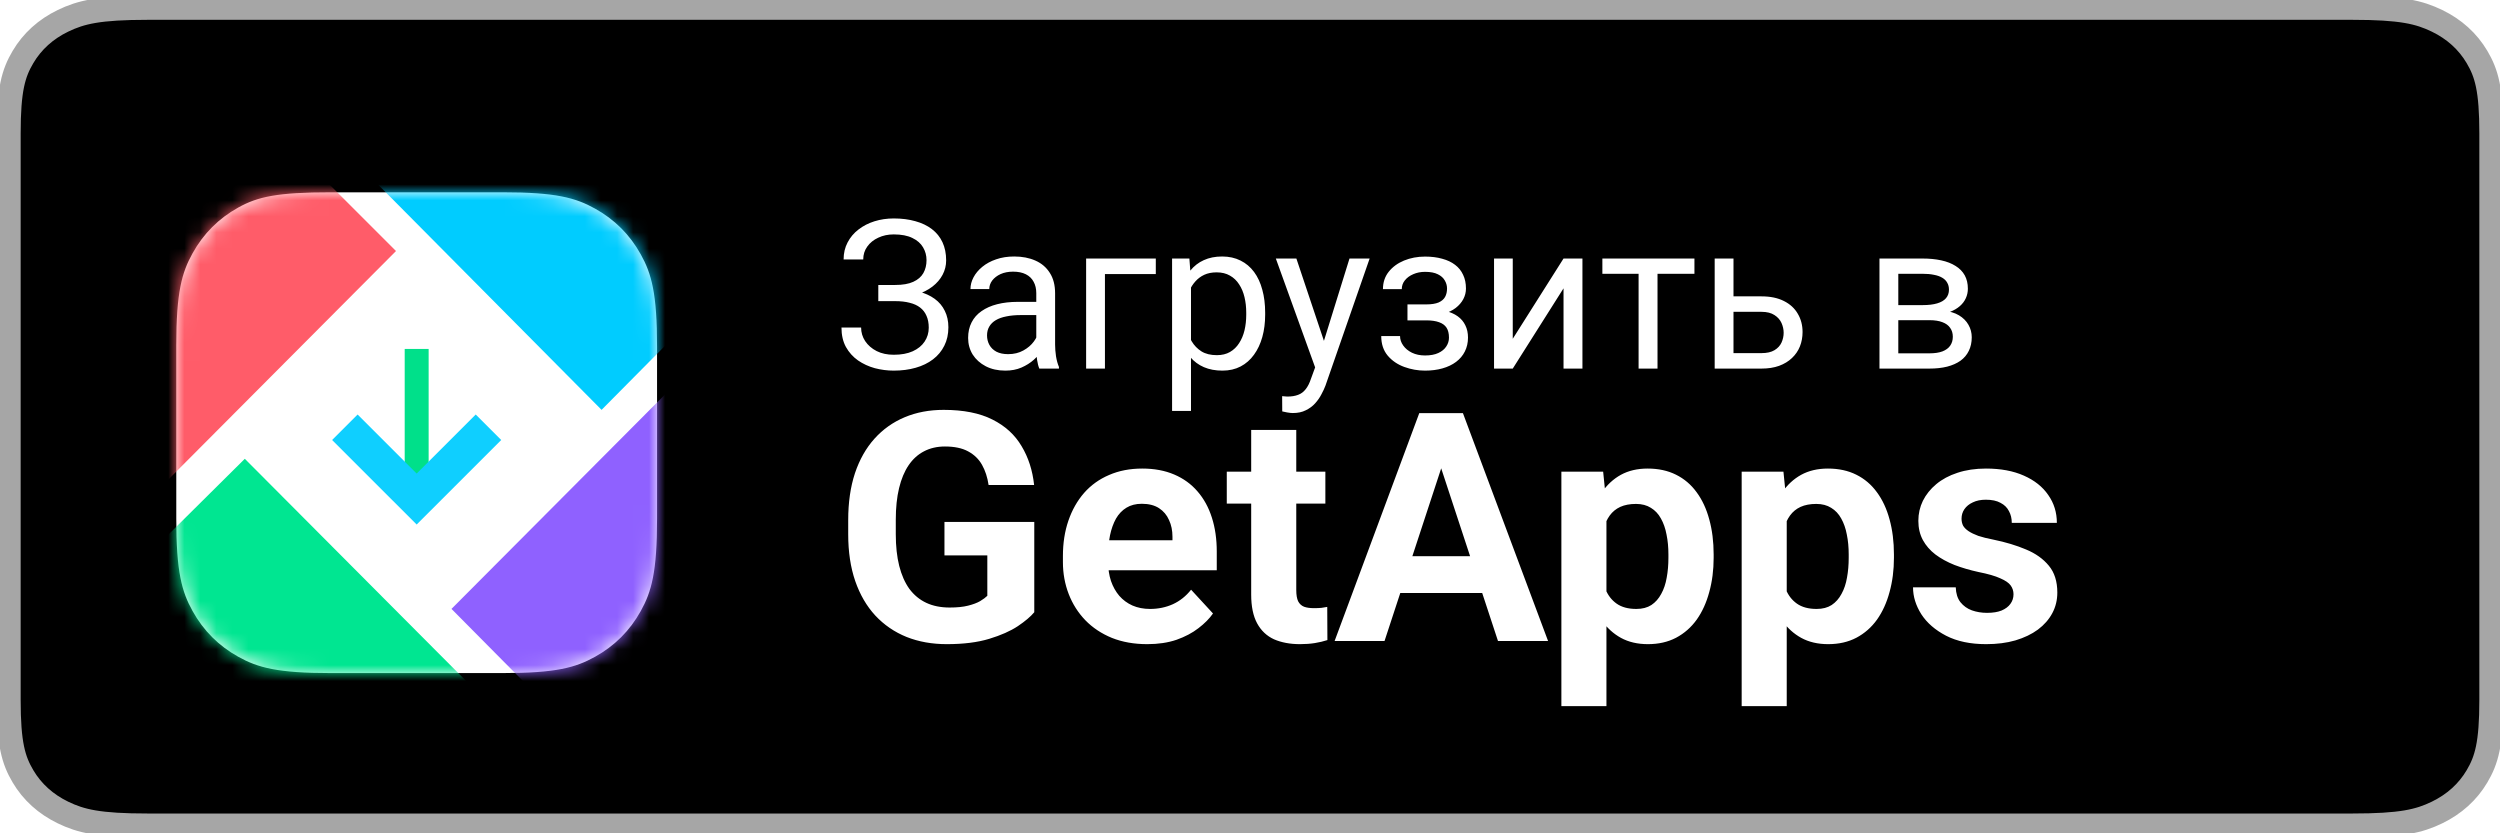
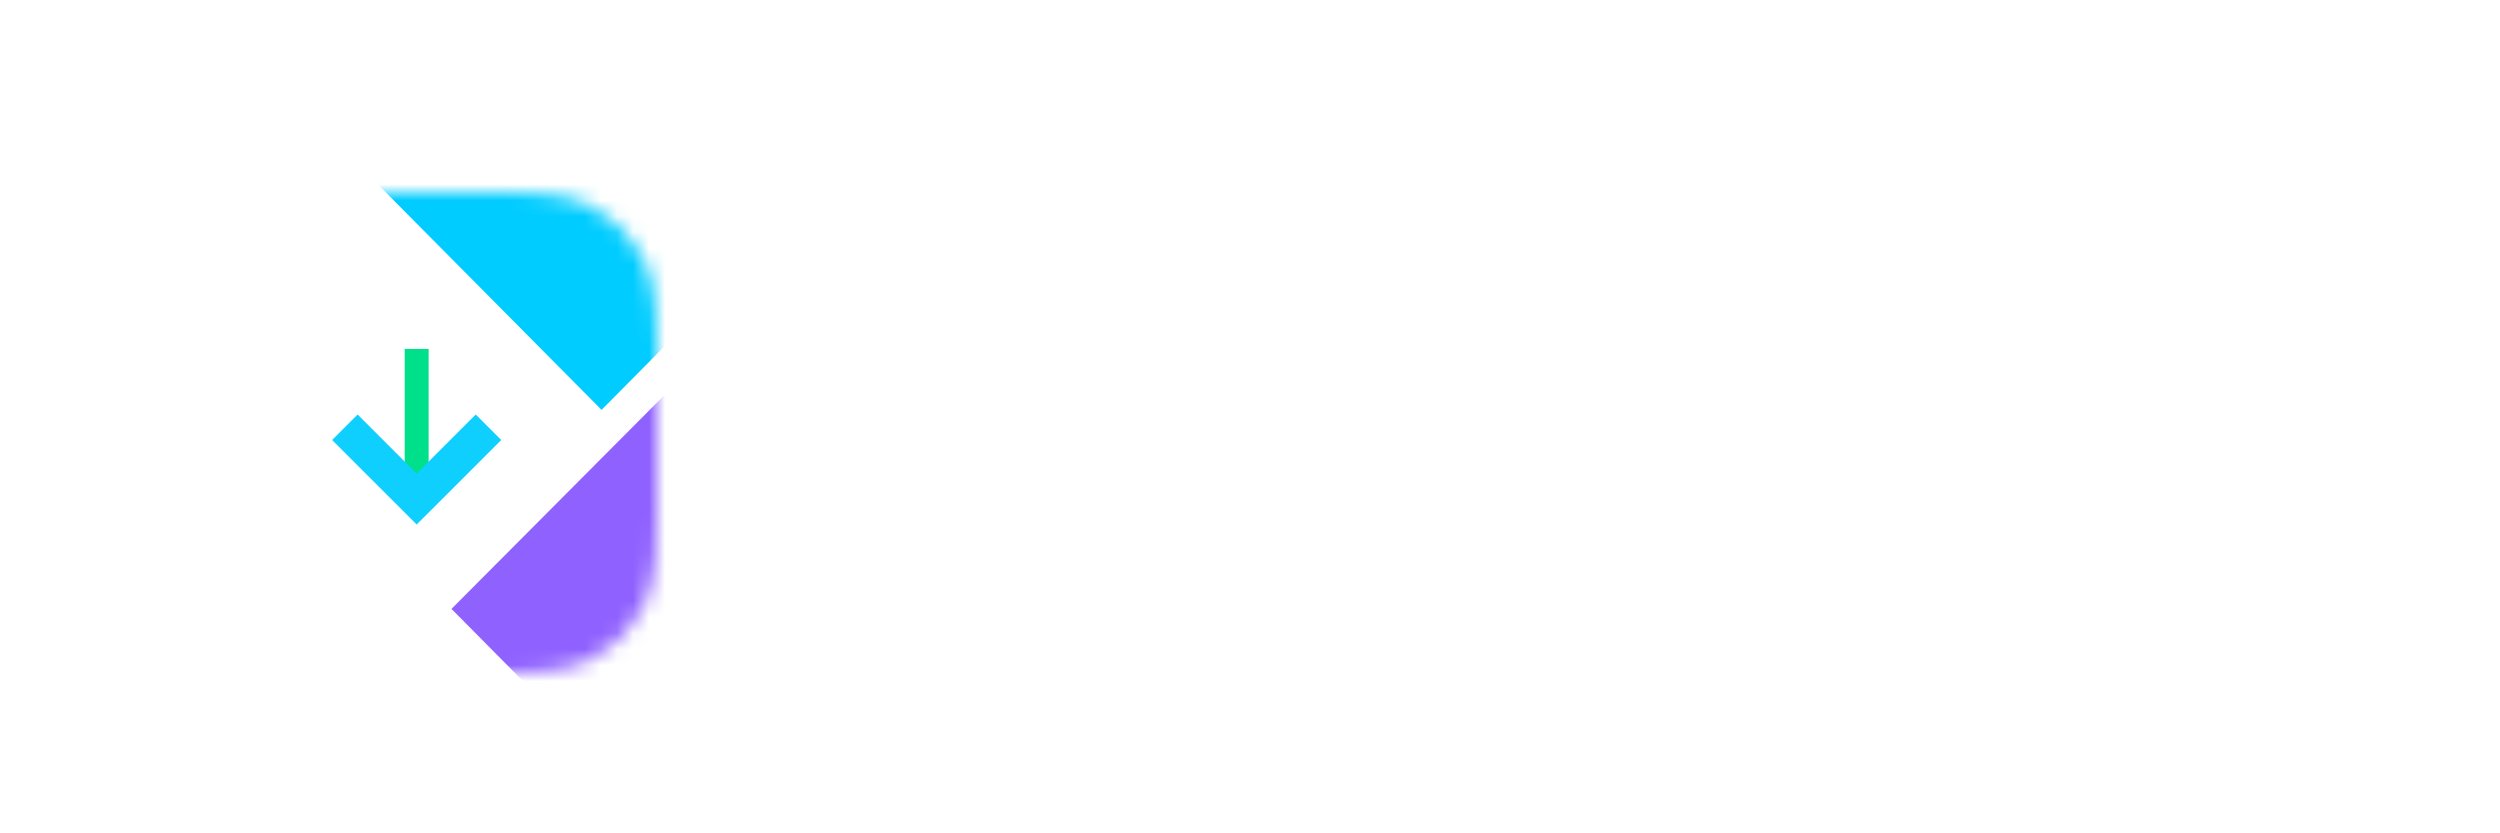
<svg xmlns="http://www.w3.org/2000/svg" width="156" height="52" viewBox="0 0 156 52" fill="none">
  <rect x="0" y="0" width="156" height="52" fill="#333333" stroke="none" />
  <g clip-path="url(#clip0_490_440)">
    <path d="M156 0H0V52H156V0Z" fill="white" />
-     <path fill-rule="evenodd" clip-rule="evenodd" d="M9.216 0.487H146.784C149.836 0.487 150.95 0.758 152.068 1.298C153.144 1.818 153.989 2.582 154.564 3.555C155.162 4.566 155.461 5.573 155.461 8.333V43.667C155.461 46.427 155.162 47.434 154.564 48.445C153.989 49.418 153.144 50.181 152.068 50.702C150.95 51.242 149.836 51.513 146.784 51.513H9.216C6.164 51.513 5.05 51.242 3.932 50.702C2.856 50.181 2.011 49.418 1.436 48.445C0.838 47.434 0.539 46.427 0.539 43.667V8.333C0.539 5.573 0.838 4.566 1.436 3.555C2.011 2.582 2.856 1.818 3.932 1.298C5.05 0.758 6.164 0.487 9.216 0.487Z" fill="black" stroke="#A6A6A6" stroke-width="1.5" />
    <path d="M55.904 18.563H54.806V17.782H55.859C56.325 17.782 56.702 17.717 56.989 17.585C57.277 17.454 57.486 17.272 57.618 17.04C57.749 16.807 57.815 16.538 57.815 16.233C57.815 15.941 57.742 15.675 57.599 15.434C57.455 15.188 57.233 14.993 56.932 14.85C56.632 14.701 56.245 14.627 55.77 14.627C55.415 14.627 55.093 14.695 54.806 14.831C54.518 14.962 54.289 15.146 54.12 15.383C53.951 15.616 53.866 15.884 53.866 16.189H52.641C52.641 15.795 52.724 15.442 52.889 15.129C53.054 14.812 53.28 14.543 53.568 14.323C53.856 14.098 54.188 13.927 54.565 13.809C54.945 13.69 55.347 13.631 55.77 13.631C56.266 13.631 56.714 13.688 57.116 13.802C57.518 13.912 57.863 14.077 58.151 14.297C58.439 14.517 58.659 14.79 58.811 15.116C58.963 15.442 59.04 15.821 59.04 16.252C59.04 16.57 58.965 16.868 58.817 17.148C58.669 17.427 58.458 17.672 58.183 17.884C57.908 18.095 57.578 18.262 57.192 18.385C56.807 18.504 56.378 18.563 55.904 18.563ZM54.806 18.023H55.904C56.424 18.023 56.888 18.076 57.294 18.182C57.7 18.288 58.043 18.442 58.322 18.645C58.602 18.849 58.813 19.1 58.957 19.401C59.105 19.697 59.179 20.038 59.179 20.423C59.179 20.855 59.095 21.238 58.925 21.572C58.76 21.906 58.525 22.19 58.221 22.422C57.916 22.655 57.554 22.831 57.135 22.949C56.721 23.068 56.266 23.127 55.77 23.127C55.373 23.127 54.979 23.076 54.59 22.975C54.205 22.869 53.856 22.708 53.542 22.492C53.229 22.272 52.977 21.993 52.787 21.654C52.601 21.316 52.508 20.91 52.508 20.436H53.733C53.733 20.744 53.818 21.028 53.987 21.286C54.16 21.544 54.399 21.752 54.704 21.908C55.009 22.061 55.364 22.137 55.77 22.137C56.236 22.137 56.63 22.065 56.951 21.921C57.277 21.773 57.525 21.572 57.694 21.318C57.867 21.06 57.954 20.77 57.954 20.448C57.954 20.165 57.908 19.919 57.815 19.712C57.726 19.5 57.592 19.327 57.415 19.191C57.241 19.056 57.023 18.956 56.761 18.893C56.503 18.825 56.202 18.791 55.859 18.791H54.806V18.023ZM64.664 21.826V18.29C64.664 18.019 64.609 17.784 64.499 17.585C64.393 17.382 64.232 17.226 64.016 17.116C63.8 17.006 63.534 16.951 63.216 16.951C62.92 16.951 62.66 17.002 62.435 17.103C62.215 17.205 62.042 17.338 61.915 17.503C61.792 17.668 61.731 17.846 61.731 18.036H60.557C60.557 17.791 60.62 17.547 60.747 17.306C60.874 17.065 61.056 16.847 61.293 16.652C61.534 16.453 61.822 16.297 62.156 16.183C62.495 16.064 62.871 16.005 63.286 16.005C63.785 16.005 64.226 16.09 64.606 16.259C64.992 16.428 65.292 16.684 65.508 17.027C65.728 17.365 65.838 17.791 65.838 18.303V21.502C65.838 21.73 65.857 21.974 65.895 22.232C65.937 22.49 65.999 22.712 66.079 22.898V23H64.854C64.795 22.865 64.748 22.685 64.714 22.46C64.68 22.232 64.664 22.02 64.664 21.826ZM64.867 18.836L64.879 19.661H63.692C63.358 19.661 63.06 19.689 62.797 19.744C62.535 19.794 62.315 19.873 62.137 19.979C61.959 20.084 61.824 20.218 61.731 20.378C61.638 20.535 61.591 20.719 61.591 20.931C61.591 21.146 61.64 21.343 61.737 21.521C61.835 21.699 61.981 21.84 62.175 21.946C62.374 22.048 62.617 22.099 62.905 22.099C63.265 22.099 63.582 22.023 63.857 21.87C64.132 21.718 64.35 21.532 64.511 21.311C64.676 21.091 64.765 20.878 64.778 20.67L65.279 21.235C65.25 21.413 65.169 21.61 65.038 21.826C64.907 22.041 64.731 22.249 64.511 22.448C64.295 22.642 64.037 22.805 63.737 22.936C63.441 23.064 63.106 23.127 62.734 23.127C62.268 23.127 61.86 23.036 61.509 22.854C61.162 22.672 60.891 22.429 60.696 22.124C60.506 21.815 60.411 21.47 60.411 21.089C60.411 20.721 60.483 20.398 60.627 20.118C60.77 19.835 60.978 19.6 61.248 19.414C61.519 19.223 61.845 19.079 62.226 18.982C62.607 18.885 63.032 18.836 63.502 18.836H64.867ZM72.122 16.132V17.103H68.948V23H67.774V16.132H72.122ZM74.318 17.452V25.641H73.138V16.132H74.217L74.318 17.452ZM78.946 19.509V19.642C78.946 20.141 78.887 20.605 78.768 21.032C78.65 21.455 78.476 21.824 78.248 22.137C78.023 22.45 77.746 22.693 77.416 22.867C77.086 23.04 76.707 23.127 76.28 23.127C75.844 23.127 75.459 23.055 75.124 22.911C74.79 22.767 74.507 22.558 74.274 22.283C74.041 22.008 73.855 21.678 73.715 21.293C73.58 20.907 73.487 20.474 73.436 19.991V19.28C73.487 18.773 73.582 18.317 73.722 17.916C73.861 17.514 74.045 17.171 74.274 16.887C74.507 16.599 74.788 16.381 75.118 16.233C75.448 16.081 75.829 16.005 76.261 16.005C76.692 16.005 77.075 16.09 77.41 16.259C77.744 16.424 78.025 16.661 78.254 16.97C78.482 17.279 78.654 17.649 78.768 18.081C78.887 18.508 78.946 18.984 78.946 19.509ZM77.765 19.642V19.509C77.765 19.166 77.729 18.844 77.657 18.544C77.585 18.239 77.473 17.973 77.321 17.744C77.173 17.511 76.982 17.329 76.749 17.198C76.517 17.063 76.24 16.995 75.918 16.995C75.622 16.995 75.364 17.046 75.144 17.148C74.928 17.249 74.744 17.387 74.591 17.56C74.439 17.729 74.314 17.924 74.217 18.144C74.124 18.36 74.054 18.584 74.007 18.817V20.461C74.092 20.757 74.21 21.037 74.363 21.299C74.515 21.557 74.718 21.766 74.972 21.927C75.226 22.084 75.546 22.162 75.931 22.162C76.248 22.162 76.521 22.096 76.749 21.965C76.982 21.83 77.173 21.646 77.321 21.413C77.473 21.18 77.585 20.914 77.657 20.613C77.729 20.309 77.765 19.985 77.765 19.642ZM82.297 22.289L84.208 16.132H85.465L82.71 24.06C82.647 24.229 82.562 24.411 82.456 24.606C82.355 24.805 82.223 24.993 82.062 25.171C81.902 25.349 81.707 25.492 81.478 25.602C81.254 25.717 80.986 25.774 80.672 25.774C80.579 25.774 80.461 25.761 80.317 25.736C80.173 25.71 80.072 25.689 80.012 25.672L80.006 24.72C80.04 24.724 80.093 24.729 80.165 24.733C80.241 24.741 80.294 24.746 80.323 24.746C80.59 24.746 80.816 24.71 81.002 24.638C81.189 24.57 81.345 24.454 81.472 24.289C81.603 24.128 81.716 23.906 81.809 23.622L82.297 22.289ZM80.894 16.132L82.678 21.464L82.983 22.702L82.139 23.133L79.612 16.132H80.894ZM89.089 19.718H87.826V18.995H88.994C89.32 18.995 89.578 18.954 89.769 18.874C89.959 18.789 90.094 18.673 90.175 18.525C90.255 18.377 90.295 18.203 90.295 18.004C90.295 17.827 90.249 17.66 90.156 17.503C90.067 17.342 89.923 17.213 89.724 17.116C89.525 17.014 89.259 16.963 88.924 16.963C88.653 16.963 88.408 17.012 88.188 17.109C87.968 17.203 87.792 17.331 87.661 17.497C87.534 17.657 87.471 17.839 87.471 18.043H86.296C86.296 17.623 86.415 17.264 86.652 16.963C86.893 16.659 87.213 16.424 87.61 16.259C88.012 16.094 88.45 16.011 88.924 16.011C89.322 16.011 89.678 16.056 89.991 16.145C90.308 16.229 90.577 16.356 90.797 16.525C91.017 16.69 91.184 16.898 91.298 17.148C91.417 17.393 91.476 17.678 91.476 18.004C91.476 18.237 91.421 18.457 91.311 18.665C91.201 18.872 91.042 19.056 90.835 19.217C90.628 19.373 90.376 19.496 90.08 19.585C89.788 19.674 89.457 19.718 89.089 19.718ZM87.826 19.274H89.089C89.5 19.274 89.862 19.314 90.175 19.395C90.488 19.471 90.75 19.585 90.962 19.737C91.174 19.89 91.332 20.078 91.438 20.302C91.548 20.522 91.603 20.776 91.603 21.064C91.603 21.386 91.537 21.675 91.406 21.934C91.279 22.188 91.097 22.403 90.86 22.581C90.623 22.759 90.34 22.894 90.01 22.987C89.684 23.08 89.322 23.127 88.924 23.127C88.48 23.127 88.048 23.051 87.629 22.898C87.21 22.746 86.866 22.511 86.595 22.194C86.324 21.872 86.189 21.464 86.189 20.969H87.363C87.363 21.176 87.428 21.373 87.56 21.559C87.691 21.745 87.873 21.895 88.106 22.01C88.342 22.124 88.615 22.181 88.924 22.181C89.254 22.181 89.529 22.13 89.749 22.029C89.97 21.927 90.135 21.792 90.245 21.623C90.359 21.453 90.416 21.269 90.416 21.07C90.416 20.812 90.365 20.605 90.264 20.448C90.162 20.292 90.005 20.177 89.794 20.105C89.587 20.029 89.32 19.991 88.994 19.991H87.826V19.274ZM94.396 21.14L97.564 16.132H98.744V23H97.564V17.992L94.396 23H93.228V16.132H94.396V21.14ZM103.429 16.132V23H102.248V16.132H103.429ZM105.733 16.132V17.084H99.988V16.132H105.733ZM107.853 18.493H109.916C110.47 18.493 110.938 18.59 111.319 18.785C111.7 18.976 111.987 19.24 112.182 19.579C112.381 19.913 112.48 20.294 112.48 20.721C112.48 21.039 112.425 21.337 112.315 21.616C112.205 21.891 112.04 22.133 111.82 22.34C111.604 22.547 111.336 22.71 111.014 22.829C110.697 22.943 110.331 23 109.916 23H106.996V16.132H108.17V22.035H109.916C110.255 22.035 110.525 21.974 110.729 21.851C110.932 21.728 111.078 21.57 111.167 21.375C111.255 21.18 111.3 20.977 111.3 20.766C111.3 20.558 111.255 20.355 111.167 20.156C111.078 19.957 110.932 19.792 110.729 19.661C110.525 19.526 110.255 19.458 109.916 19.458H107.853V18.493ZM120.396 19.979H118.143L118.13 19.039H119.971C120.335 19.039 120.637 19.003 120.878 18.931C121.124 18.859 121.308 18.751 121.431 18.607C121.553 18.463 121.615 18.286 121.615 18.074C121.615 17.909 121.579 17.765 121.507 17.643C121.439 17.516 121.335 17.412 121.196 17.331C121.056 17.247 120.883 17.186 120.675 17.148C120.472 17.105 120.233 17.084 119.958 17.084H118.454V23H117.279V16.132H119.958C120.394 16.132 120.785 16.17 121.132 16.246C121.484 16.322 121.782 16.439 122.027 16.595C122.277 16.748 122.467 16.942 122.599 17.179C122.73 17.416 122.795 17.695 122.795 18.017C122.795 18.224 122.753 18.421 122.668 18.607C122.584 18.794 122.459 18.959 122.294 19.102C122.129 19.246 121.926 19.365 121.685 19.458C121.443 19.547 121.166 19.604 120.853 19.629L120.396 19.979ZM120.396 23H117.717L118.301 22.048H120.396C120.722 22.048 120.993 22.008 121.208 21.927C121.424 21.843 121.585 21.724 121.691 21.572C121.801 21.415 121.856 21.229 121.856 21.013C121.856 20.797 121.801 20.613 121.691 20.461C121.585 20.304 121.424 20.186 121.208 20.105C120.993 20.021 120.722 19.979 120.396 19.979H118.612L118.625 19.039H120.853L121.278 19.395C121.655 19.424 121.974 19.517 122.237 19.674C122.499 19.83 122.698 20.029 122.833 20.27C122.969 20.508 123.037 20.766 123.037 21.045C123.037 21.366 122.975 21.65 122.853 21.895C122.734 22.141 122.561 22.346 122.332 22.511C122.104 22.672 121.826 22.795 121.5 22.879C121.175 22.96 120.806 23 120.396 23Z" fill="white" />
    <path d="M64.539 32.568V38.203C64.318 38.47 63.976 38.76 63.514 39.072C63.051 39.378 62.456 39.642 61.727 39.863C60.997 40.085 60.115 40.195 59.08 40.195C58.162 40.195 57.325 40.046 56.57 39.746C55.815 39.44 55.164 38.994 54.617 38.408C54.077 37.822 53.66 37.106 53.367 36.26C53.074 35.407 52.928 34.434 52.928 33.34V32.451C52.928 31.357 53.068 30.384 53.348 29.531C53.634 28.678 54.041 27.959 54.568 27.373C55.096 26.787 55.724 26.341 56.453 26.035C57.182 25.729 57.993 25.576 58.885 25.576C60.122 25.576 61.137 25.778 61.932 26.182C62.726 26.579 63.331 27.132 63.748 27.842C64.171 28.545 64.432 29.352 64.529 30.264H61.688C61.616 29.782 61.479 29.362 61.277 29.004C61.075 28.646 60.786 28.366 60.408 28.164C60.037 27.962 59.555 27.861 58.963 27.861C58.475 27.861 58.038 27.962 57.654 28.164C57.277 28.359 56.958 28.649 56.697 29.033C56.437 29.417 56.238 29.893 56.102 30.459C55.965 31.025 55.897 31.683 55.897 32.432V33.34C55.897 34.082 55.968 34.74 56.111 35.312C56.255 35.879 56.466 36.357 56.746 36.748C57.033 37.132 57.384 37.422 57.801 37.617C58.217 37.812 58.703 37.91 59.256 37.91C59.718 37.91 60.102 37.871 60.408 37.793C60.721 37.715 60.971 37.62 61.16 37.51C61.355 37.393 61.505 37.282 61.609 37.178V34.658H58.934V32.568H64.539ZM71.59 40.195C70.769 40.195 70.034 40.065 69.383 39.805C68.732 39.538 68.178 39.17 67.723 38.701C67.273 38.232 66.928 37.689 66.688 37.07C66.447 36.445 66.326 35.781 66.326 35.078V34.688C66.326 33.887 66.44 33.154 66.668 32.49C66.896 31.826 67.221 31.25 67.644 30.762C68.074 30.273 68.595 29.899 69.207 29.639C69.819 29.372 70.509 29.238 71.277 29.238C72.026 29.238 72.69 29.362 73.269 29.609C73.849 29.857 74.334 30.208 74.725 30.664C75.122 31.12 75.421 31.667 75.623 32.305C75.825 32.936 75.926 33.639 75.926 34.414V35.586H67.527V33.711H73.162V33.496C73.162 33.105 73.091 32.757 72.947 32.451C72.811 32.139 72.602 31.891 72.322 31.709C72.042 31.527 71.684 31.436 71.248 31.436C70.877 31.436 70.558 31.517 70.291 31.68C70.024 31.842 69.806 32.07 69.637 32.363C69.474 32.656 69.35 33.001 69.266 33.398C69.188 33.789 69.148 34.219 69.148 34.688V35.078C69.148 35.501 69.207 35.892 69.324 36.25C69.448 36.608 69.62 36.917 69.842 37.178C70.07 37.438 70.343 37.64 70.662 37.783C70.988 37.926 71.356 37.998 71.766 37.998C72.273 37.998 72.745 37.9 73.182 37.705C73.624 37.503 74.005 37.2 74.324 36.797L75.691 38.281C75.47 38.6 75.167 38.906 74.783 39.199C74.406 39.492 73.95 39.733 73.416 39.922C72.882 40.104 72.273 40.195 71.59 40.195ZM82.703 29.434V31.426H76.551V29.434H82.703ZM78.074 26.826H80.887V36.816C80.887 37.122 80.926 37.357 81.004 37.52C81.088 37.682 81.212 37.796 81.375 37.861C81.538 37.92 81.743 37.949 81.99 37.949C82.166 37.949 82.322 37.943 82.459 37.93C82.602 37.91 82.723 37.891 82.82 37.871L82.83 39.941C82.589 40.02 82.329 40.081 82.049 40.127C81.769 40.172 81.46 40.195 81.121 40.195C80.503 40.195 79.962 40.094 79.5 39.893C79.044 39.684 78.693 39.352 78.445 38.897C78.198 38.441 78.074 37.842 78.074 37.1V26.826ZM90.262 28.213L86.394 40H83.279L88.562 25.781H90.545L90.262 28.213ZM93.475 40L89.598 28.213L89.285 25.781H91.287L96.6 40H93.475ZM93.299 34.707V37.002H85.789V34.707H93.299ZM100.242 31.465V44.062H97.43V29.434H100.037L100.242 31.465ZM106.932 34.6V34.805C106.932 35.573 106.84 36.286 106.658 36.943C106.482 37.601 106.222 38.174 105.877 38.662C105.532 39.144 105.102 39.522 104.588 39.795C104.08 40.062 103.494 40.195 102.83 40.195C102.186 40.195 101.626 40.065 101.15 39.805C100.675 39.544 100.275 39.18 99.949 38.711C99.63 38.236 99.373 37.685 99.178 37.06C98.982 36.435 98.833 35.765 98.728 35.049V34.512C98.833 33.743 98.982 33.04 99.178 32.402C99.373 31.758 99.63 31.201 99.949 30.732C100.275 30.257 100.672 29.889 101.141 29.629C101.616 29.369 102.173 29.238 102.811 29.238C103.481 29.238 104.07 29.365 104.578 29.619C105.092 29.873 105.522 30.238 105.867 30.713C106.219 31.188 106.482 31.755 106.658 32.412C106.84 33.07 106.932 33.799 106.932 34.6ZM104.109 34.805V34.6C104.109 34.15 104.07 33.737 103.992 33.359C103.921 32.975 103.803 32.64 103.641 32.353C103.484 32.067 103.276 31.846 103.016 31.689C102.762 31.527 102.452 31.445 102.088 31.445C101.704 31.445 101.375 31.507 101.102 31.631C100.835 31.755 100.617 31.934 100.447 32.168C100.278 32.402 100.151 32.682 100.066 33.008C99.982 33.333 99.93 33.701 99.91 34.111V35.469C99.943 35.95 100.034 36.383 100.184 36.768C100.333 37.145 100.564 37.445 100.877 37.666C101.189 37.887 101.6 37.998 102.107 37.998C102.479 37.998 102.791 37.917 103.045 37.754C103.299 37.585 103.504 37.353 103.66 37.06C103.823 36.768 103.937 36.429 104.002 36.045C104.074 35.661 104.109 35.247 104.109 34.805ZM111.492 31.465V44.062H108.68V29.434H111.287L111.492 31.465ZM118.182 34.6V34.805C118.182 35.573 118.09 36.286 117.908 36.943C117.732 37.601 117.472 38.174 117.127 38.662C116.782 39.144 116.352 39.522 115.838 39.795C115.33 40.062 114.744 40.195 114.08 40.195C113.436 40.195 112.876 40.065 112.4 39.805C111.925 39.544 111.525 39.18 111.199 38.711C110.88 38.236 110.623 37.685 110.428 37.06C110.232 36.435 110.083 35.765 109.979 35.049V34.512C110.083 33.743 110.232 33.04 110.428 32.402C110.623 31.758 110.88 31.201 111.199 30.732C111.525 30.257 111.922 29.889 112.391 29.629C112.866 29.369 113.423 29.238 114.061 29.238C114.731 29.238 115.32 29.365 115.828 29.619C116.342 29.873 116.772 30.238 117.117 30.713C117.469 31.188 117.732 31.755 117.908 32.412C118.09 33.07 118.182 33.799 118.182 34.6ZM115.359 34.805V34.6C115.359 34.15 115.32 33.737 115.242 33.359C115.171 32.975 115.053 32.64 114.891 32.353C114.734 32.067 114.526 31.846 114.266 31.689C114.012 31.527 113.702 31.445 113.338 31.445C112.954 31.445 112.625 31.507 112.352 31.631C112.085 31.755 111.867 31.934 111.697 32.168C111.528 32.402 111.401 32.682 111.316 33.008C111.232 33.333 111.18 33.701 111.16 34.111V35.469C111.193 35.95 111.284 36.383 111.434 36.768C111.583 37.145 111.814 37.445 112.127 37.666C112.439 37.887 112.85 37.998 113.357 37.998C113.729 37.998 114.041 37.917 114.295 37.754C114.549 37.585 114.754 37.353 114.91 37.06C115.073 36.768 115.187 36.429 115.252 36.045C115.324 35.661 115.359 35.247 115.359 34.805ZM125.643 37.08C125.643 36.878 125.584 36.696 125.467 36.533C125.35 36.37 125.132 36.221 124.812 36.084C124.5 35.941 124.048 35.81 123.455 35.693C122.921 35.576 122.423 35.43 121.961 35.254C121.505 35.072 121.108 34.853 120.77 34.6C120.438 34.346 120.177 34.046 119.988 33.701C119.799 33.35 119.705 32.949 119.705 32.5C119.705 32.057 119.799 31.641 119.988 31.25C120.184 30.859 120.46 30.514 120.818 30.215C121.183 29.909 121.626 29.671 122.146 29.502C122.674 29.326 123.266 29.238 123.924 29.238C124.842 29.238 125.63 29.385 126.287 29.678C126.951 29.971 127.459 30.374 127.811 30.889C128.169 31.396 128.348 31.976 128.348 32.627H125.535C125.535 32.353 125.477 32.109 125.359 31.895C125.249 31.673 125.073 31.501 124.832 31.377C124.598 31.247 124.292 31.182 123.914 31.182C123.602 31.182 123.331 31.237 123.104 31.348C122.876 31.452 122.7 31.595 122.576 31.777C122.459 31.953 122.4 32.148 122.4 32.363C122.4 32.526 122.433 32.672 122.498 32.803C122.57 32.926 122.684 33.04 122.84 33.145C122.996 33.249 123.198 33.346 123.445 33.438C123.699 33.522 124.012 33.6 124.383 33.672C125.145 33.828 125.825 34.033 126.424 34.287C127.023 34.535 127.498 34.873 127.85 35.303C128.201 35.726 128.377 36.283 128.377 36.973C128.377 37.441 128.273 37.871 128.064 38.262C127.856 38.652 127.557 38.994 127.166 39.287C126.775 39.574 126.307 39.798 125.76 39.961C125.219 40.117 124.611 40.195 123.934 40.195C122.951 40.195 122.117 40.02 121.434 39.668C120.757 39.316 120.242 38.87 119.891 38.33C119.546 37.783 119.373 37.223 119.373 36.65H122.039C122.052 37.035 122.15 37.344 122.332 37.578C122.521 37.812 122.758 37.982 123.045 38.086C123.338 38.19 123.654 38.242 123.992 38.242C124.357 38.242 124.66 38.193 124.9 38.096C125.141 37.992 125.324 37.855 125.447 37.685C125.577 37.51 125.643 37.308 125.643 37.08Z" fill="white" />
    <path fill-rule="evenodd" clip-rule="evenodd" d="M20.638 12H31.362C34.688 12 35.91 12.339 37.131 13.018C38.353 13.697 39.303 14.647 39.982 15.869C40.661 17.09 41 18.312 41 21.638V32.362C41 35.688 40.661 36.91 39.982 38.131C39.303 39.353 38.353 40.303 37.131 40.982C35.91 41.661 34.688 42 31.362 42H20.638C17.312 42 16.09 41.661 14.869 40.982C13.647 40.303 12.697 39.353 12.018 38.131C11.339 36.91 11 35.688 11 32.362V21.57C11 18.244 11.339 17.023 12.018 15.801C12.697 14.579 13.647 13.629 14.869 12.95C16.09 12.271 17.312 12 20.638 12Z" fill="white" />
    <path d="M25.253 30.394V21.774H26.747V30.394H25.253Z" fill="#00E08A" />
    <path d="M21.52 26.661L26 31.14L30.48 26.661" stroke="#0FCFFF" stroke-width="2.25" />
    <mask id="mask0_490_440" style="mask-type:luminance" maskUnits="userSpaceOnUse" x="11" y="12" width="30" height="30">
      <path d="M20.638 12H31.362C34.688 12 35.91 12.339 37.131 13.018C38.353 13.697 39.303 14.647 39.982 15.869C40.661 17.09 41 18.312 41 21.638V32.362C41 35.688 40.661 36.91 39.982 38.131C39.303 39.353 38.353 40.303 37.131 40.982C35.91 41.661 34.688 42 31.362 42H20.638C17.312 42 16.09 41.661 14.869 40.982C13.647 40.303 12.697 39.353 12.018 38.131C11.339 36.91 11 35.688 11 32.362V21.57C11 18.244 11.339 17.023 12.018 15.801C12.697 14.579 13.647 13.629 14.869 12.95C16.09 12.271 17.312 12 20.638 12Z" fill="white" />
    </mask>
    <g mask="url(#mask0_490_440)">
-       <path fill-rule="evenodd" clip-rule="evenodd" d="M32.448 45.869H9.982C8.353 45.869 6.995 44.511 6.995 42.882V36.842L15.276 28.629L32.448 45.869Z" fill="#00E691" />
      <path fill-rule="evenodd" clip-rule="evenodd" d="M37.538 25.575L20.095 7.995H41.95C43.579 7.995 44.937 9.353 44.937 10.982V18.109L37.538 25.575Z" fill="#00CCFF" />
      <path fill-rule="evenodd" clip-rule="evenodd" d="M42.018 45.869H35.977L28.172 37.995L45.005 21.095V42.882C45.005 43.222 44.937 43.493 44.869 43.833C44.394 44.986 43.308 45.869 42.018 45.869Z" fill="#8F61FF" />
-       <path fill-rule="evenodd" clip-rule="evenodd" d="M7.063 33.38V10.914C7.063 10.643 7.131 10.303 7.199 10.032C7.538 8.81 8.692 7.928 10.05 7.928H16.973L24.71 15.665L7.063 33.38Z" fill="#FF5C69" />
    </g>
  </g>
  <defs>
    <clipPath id="clip0_490_440">
      <rect width="156" height="52" fill="white" />
    </clipPath>
  </defs>
</svg>